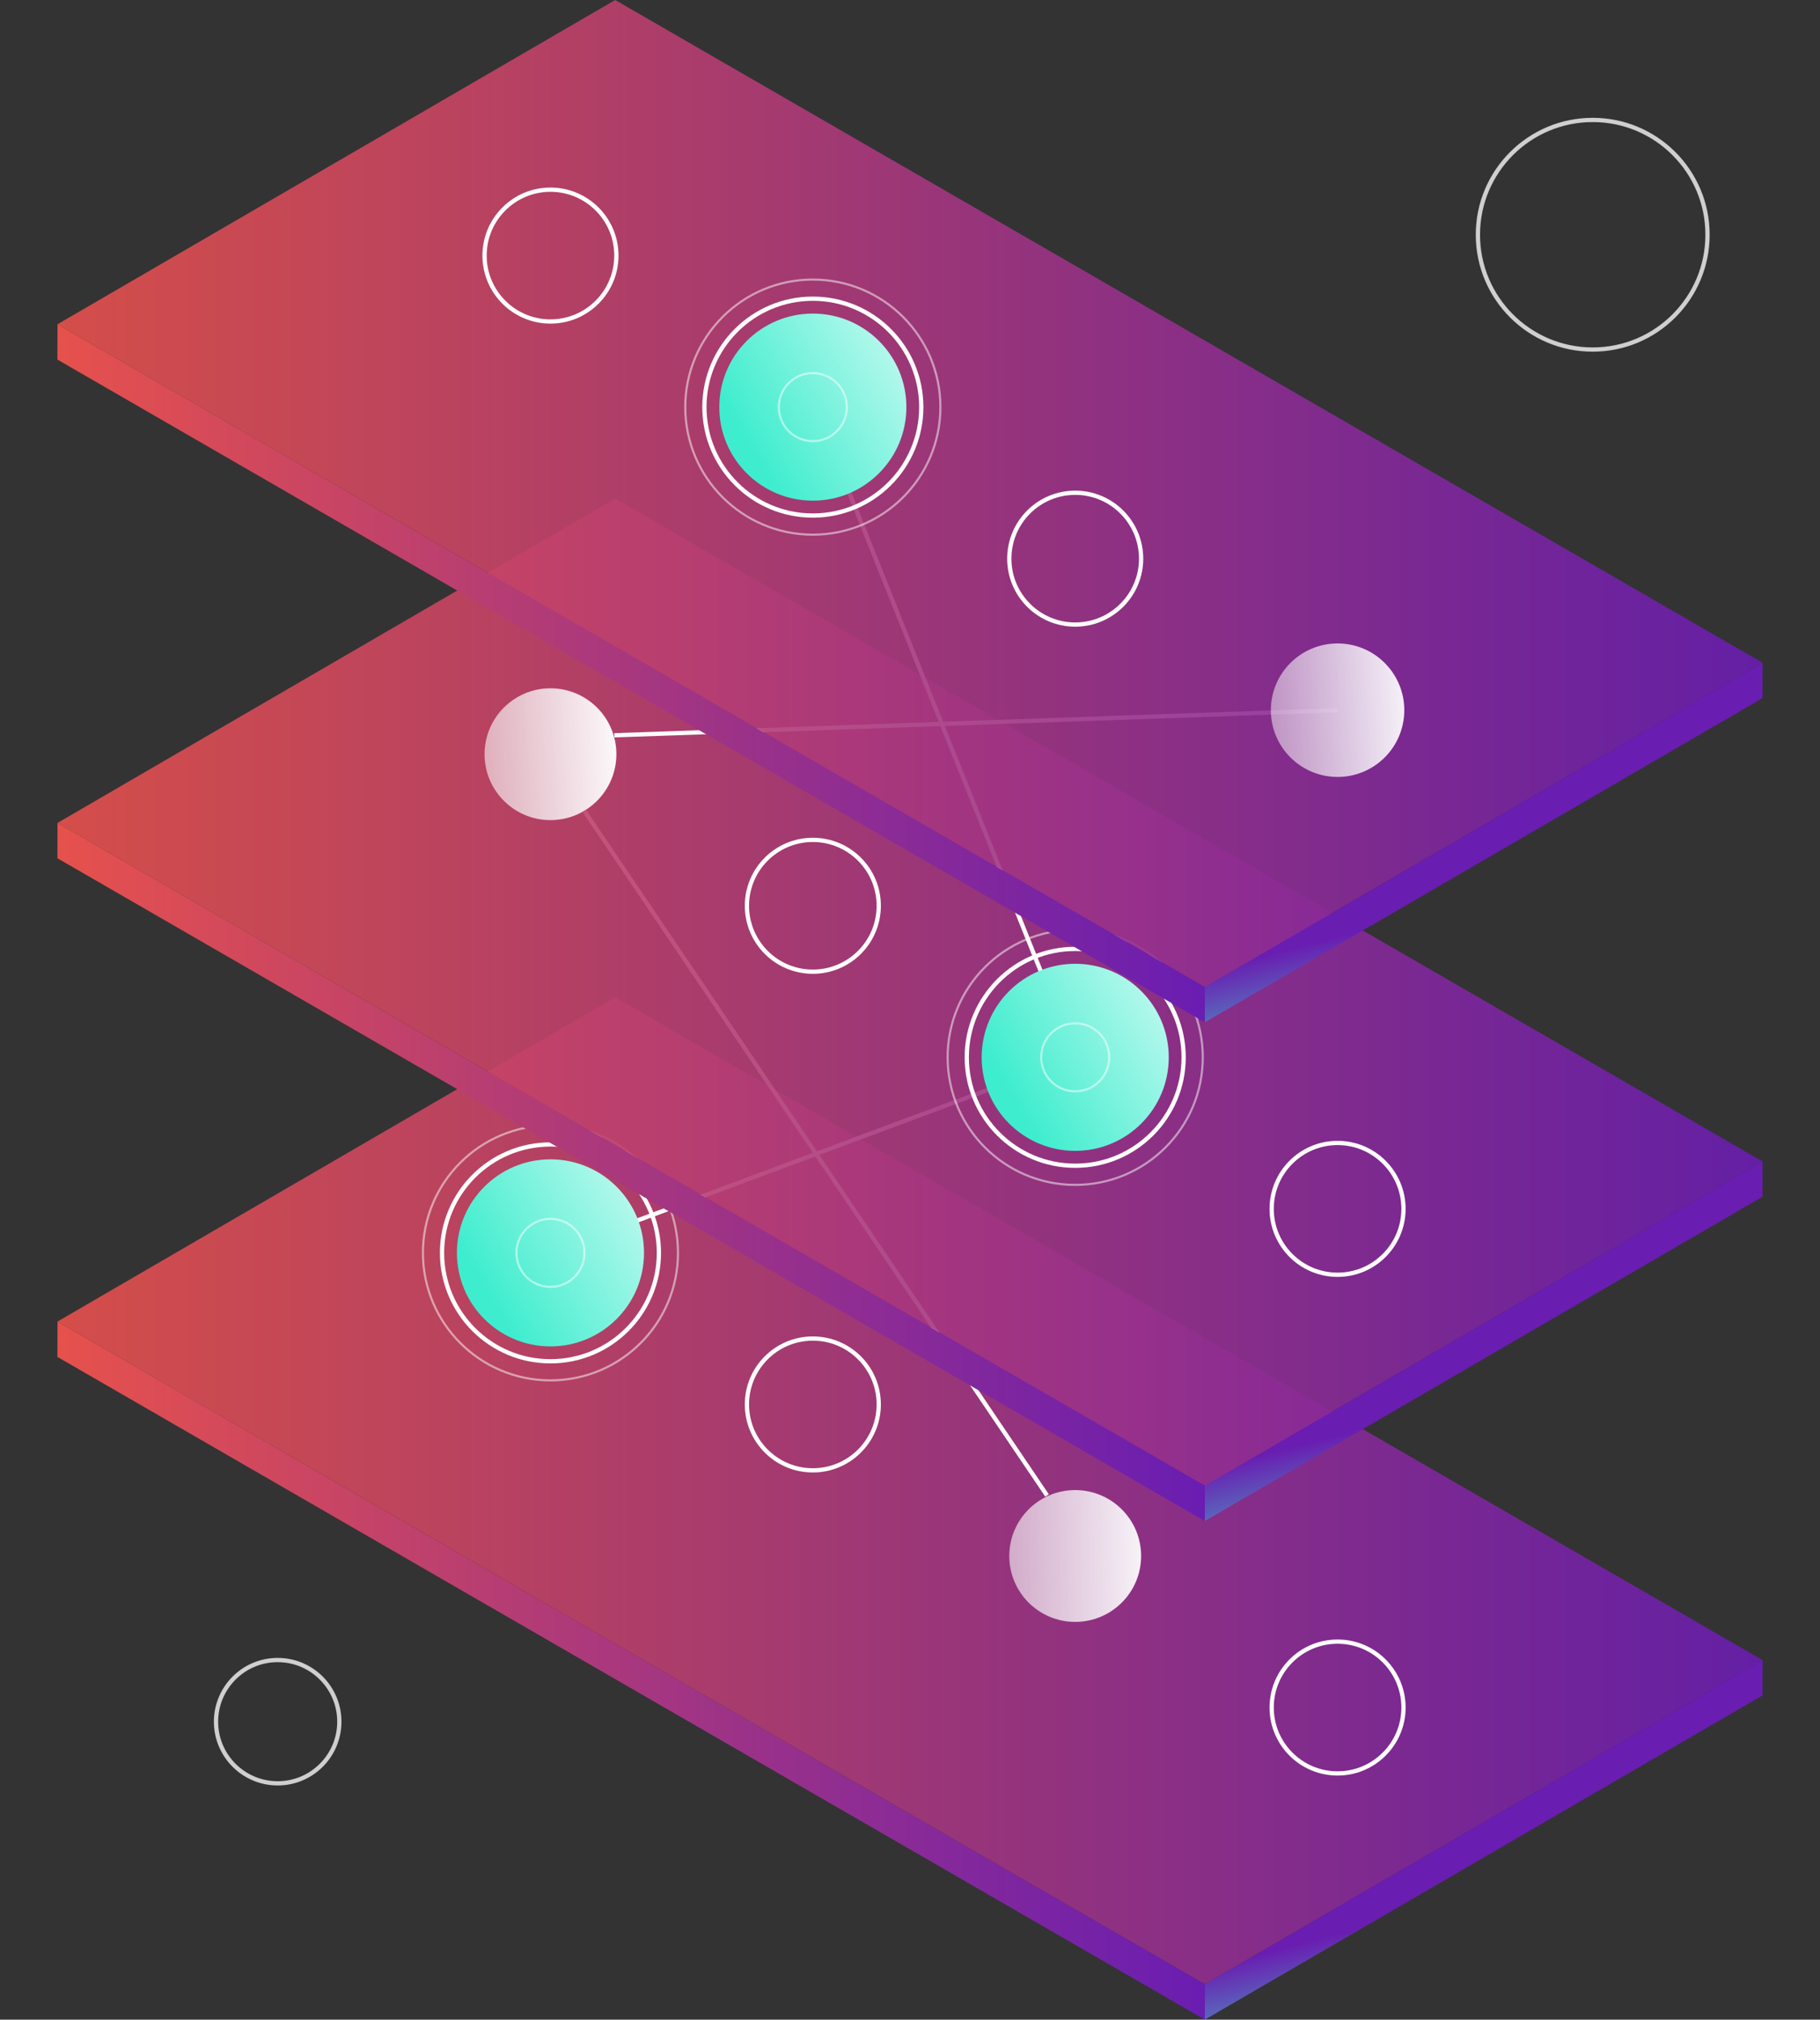
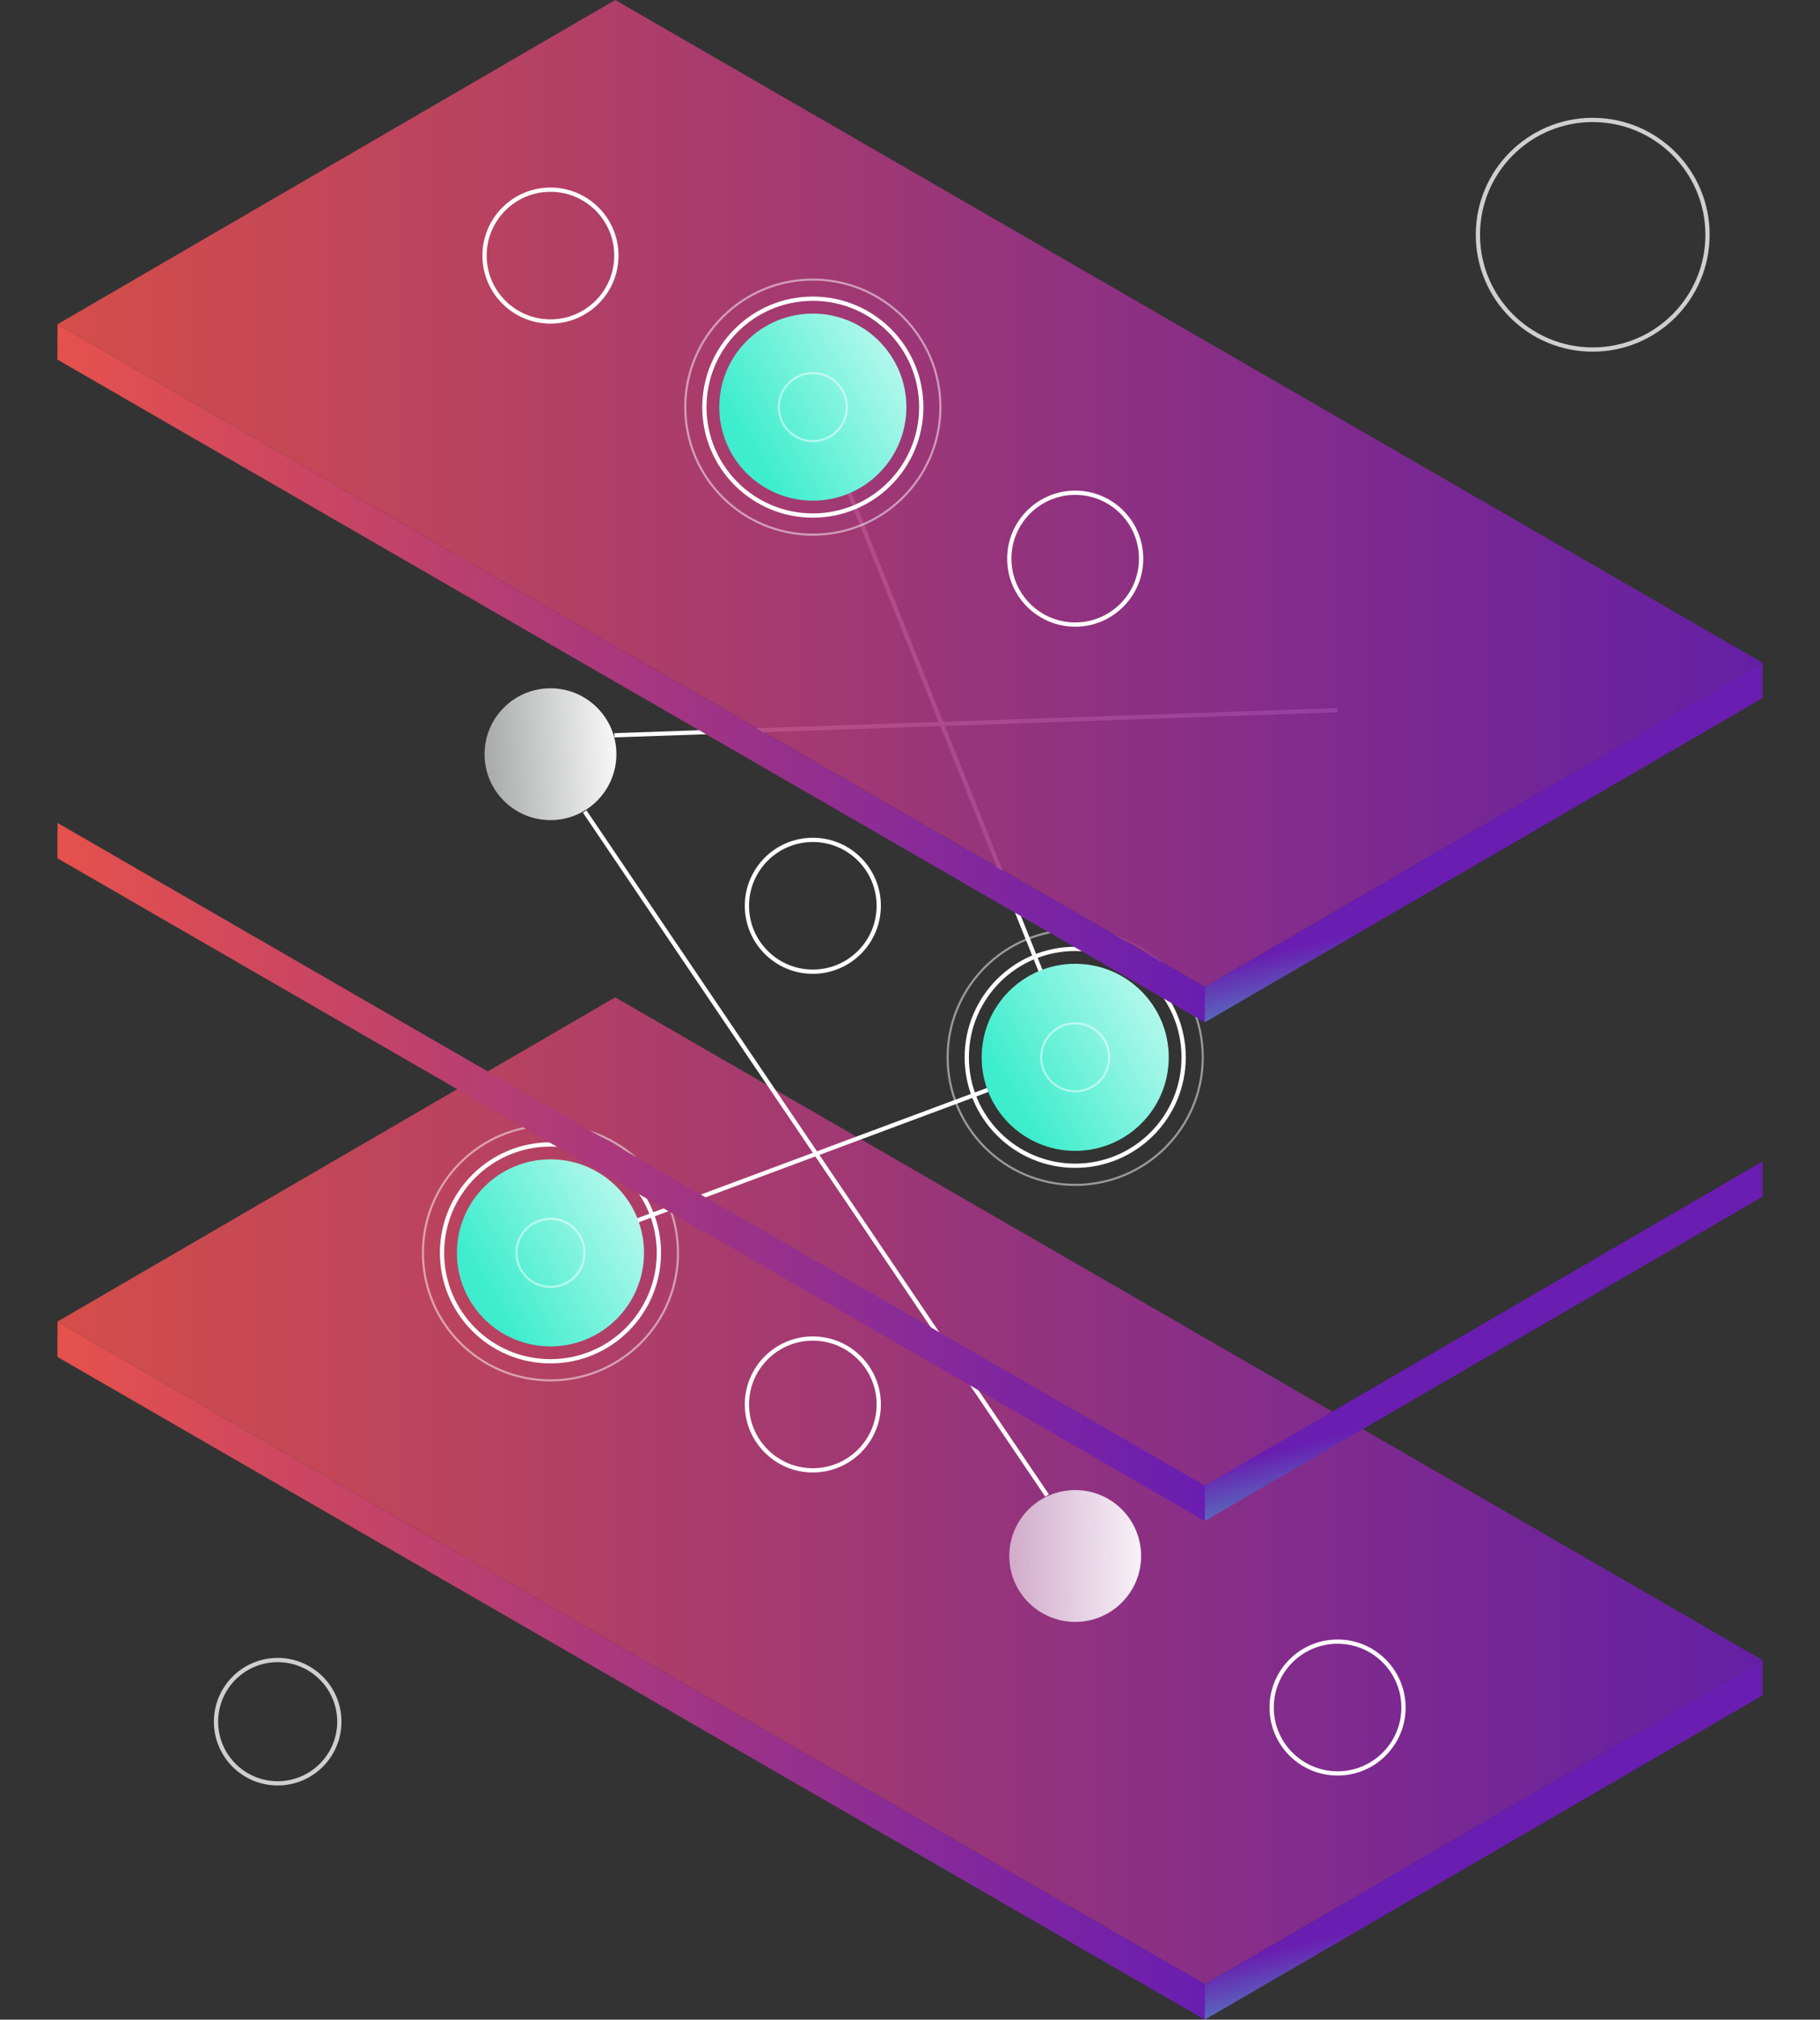
<svg xmlns="http://www.w3.org/2000/svg" xmlns:xlink="http://www.w3.org/1999/xlink" viewBox="0 0 428 475">
  <rect x="0" y="0" width="428" height="475" fill="#333333" stroke="none" />
  <defs>
    <linearGradient id="a" x1="13.52" y1="350.62" x2="414.5" y2="350.62" gradientUnits="userSpaceOnUse">
      <stop offset="0" stop-color="#e6514c" />
      <stop offset="1" stop-color="#691db1" />
    </linearGradient>
    <linearGradient id="b" x1="360.42" y1="477.63" x2="352.1" y2="445.17" gradientUnits="userSpaceOnUse">
      <stop offset="0" stop-color="#3eedce" />
      <stop offset="1" stop-color="#691db1" />
    </linearGradient>
    <linearGradient id="c" x1="13.5" y1="392.91" x2="283.35" y2="392.91" gradientUnits="userSpaceOnUse">
      <stop offset="0" stop-color="#e6514c" />
      <stop offset="1" stop-color="#691db1" />
    </linearGradient>
    <linearGradient id="d" x1="184.05" y1="367.41" x2="274.15" y2="365.5" gradientUnits="userSpaceOnUse">
      <stop offset="0" stop-color="#f9fefe" stop-opacity="0" />
      <stop offset="1" stop-color="#fff" />
    </linearGradient>
    <linearGradient id="e" x1="114.19" y1="303.63" x2="171.71" y2="269.82" gradientUnits="userSpaceOnUse">
      <stop offset="0" stop-color="#3eedce" />
      <stop offset="1" stop-color="#fff" />
    </linearGradient>
    <linearGradient id="f" x1="13.52" y1="233.34" y2="233.34" xlink:href="#a" />
    <linearGradient id="g" x1="360.42" y1="360.36" x2="352.1" y2="327.89" xlink:href="#b" />
    <linearGradient id="h" y1="275.63" x2="283.35" y2="275.63" xlink:href="#c" />
    <linearGradient id="i" x1="237.59" y1="257.64" x2="295.12" y2="223.82" xlink:href="#e" />
    <linearGradient id="j" x1="66.98" y1="181.23" x2="147.88" y2="176.25" xlink:href="#d" />
    <linearGradient id="k" x1="13.52" y1="116.07" y2="116.07" xlink:href="#a" />
    <linearGradient id="l" x1="360.42" y1="243.08" x2="352.1" y2="210.61" xlink:href="#b" />
    <linearGradient id="m" y1="158.35" x2="283.35" y2="158.35" xlink:href="#c" />
    <linearGradient id="n" x1="175.89" y1="104.71" x2="233.42" y2="70.9" xlink:href="#e" />
    <linearGradient id="o" x1="263.23" y1="170.34" x2="335.4" y2="165.69" xlink:href="#d" />
  </defs>
  <g>
    <polygon points="414.5 390.43 283.35 466.69 13.52 310.81 144.67 234.56 414.5 390.43" opacity="0.9" fill="url(#a)" />
    <polygon points="414.5 390.43 414.48 398.74 283.33 475 283.35 466.69 414.5 390.43" fill="url(#b)" />
    <polygon points="283.35 466.69 283.33 475 13.5 319.13 13.52 310.81 283.35 466.69" fill="url(#c)" />
  </g>
  <line x1="252.85" y1="248.67" x2="129.45" y2="294.66" fill="none" stroke="#fff" stroke-miterlimit="10" />
  <circle cx="191.15" cy="330.31" r="15.5" fill="none" stroke="#fff" stroke-miterlimit="10" />
  <circle cx="252.85" cy="365.95" r="15.5" fill="url(#d)" />
  <circle cx="314.55" cy="401.59" r="15.5" fill="none" stroke="#fff" stroke-miterlimit="10" />
  <circle cx="129.45" cy="294.66" r="22" fill="url(#e)" />
  <circle cx="129.45" cy="294.66" r="25.5" fill="none" stroke="#fff" stroke-miterlimit="10" />
  <circle cx="129.45" cy="294.66" r="29.99" fill="none" stroke="#fff" stroke-miterlimit="10" stroke-width="0.5" opacity="0.5" />
  <circle cx="129.45" cy="294.66" r="8" fill="none" stroke="#fff" stroke-miterlimit="10" stroke-width="0.5" opacity="0.5" />
  <line x1="137.5" y1="190.85" x2="246.23" y2="351.72" fill="none" stroke="#fff" stroke-miterlimit="10" />
  <g>
-     <polygon points="414.5 273.15 283.35 349.41 13.52 193.54 144.67 117.28 414.5 273.15" opacity="0.9" fill="url(#f)" />
    <polygon points="414.5 273.15 414.48 281.46 283.33 357.72 283.35 349.41 414.5 273.15" fill="url(#g)" />
    <polygon points="283.35 349.41 283.33 357.72 13.5 201.85 13.52 193.54 283.35 349.41" fill="url(#h)" />
  </g>
  <line x1="191.15" y1="94.48" x2="252.85" y2="248.67" fill="none" stroke="#fff" stroke-miterlimit="10" />
  <circle cx="252.85" cy="248.67" r="22" fill="url(#i)" />
  <circle cx="252.85" cy="248.67" r="25.5" fill="none" stroke="#fff" stroke-miterlimit="10" />
  <circle cx="252.85" cy="248.67" r="30" fill="none" stroke="#fff" stroke-miterlimit="10" stroke-width="0.5" opacity="0.5" />
  <circle cx="252.85" cy="248.67" r="8" fill="none" stroke="#fff" stroke-miterlimit="10" stroke-width="0.5" opacity="0.5" />
  <line x1="314.55" y1="167.03" x2="144.48" y2="172.93" fill="none" stroke="#fff" stroke-miterlimit="10" />
  <circle cx="129.45" cy="177.38" r="15.5" fill="url(#j)" />
  <circle cx="191.15" cy="213.03" r="15.5" fill="none" stroke="#fff" stroke-miterlimit="10" />
-   <circle cx="314.55" cy="284.31" r="15.5" fill="none" stroke="#fff" stroke-miterlimit="10" />
  <g>
    <polygon points="414.5 155.87 283.35 232.13 13.52 76.26 144.67 0 414.5 155.87" opacity="0.9" fill="url(#k)" />
    <polygon points="414.5 155.87 414.48 164.19 283.33 240.44 283.35 232.13 414.5 155.87" fill="url(#l)" />
    <polygon points="283.35 232.13 283.33 240.44 13.5 84.57 13.52 76.26 283.35 232.13" fill="url(#m)" />
  </g>
  <circle cx="129.45" cy="60.11" r="15.5" fill="none" stroke="#fff" stroke-miterlimit="10" />
  <circle cx="191.15" cy="95.75" r="22" fill="url(#n)" />
  <circle cx="191.15" cy="95.75" r="25.5" fill="none" stroke="#fff" stroke-miterlimit="10" />
  <circle cx="191.15" cy="95.75" r="30" fill="none" stroke="#fff" stroke-miterlimit="10" stroke-width="0.5" opacity="0.5" />
  <circle cx="191.15" cy="95.75" r="8" fill="none" stroke="#fff" stroke-miterlimit="10" stroke-width="0.5" opacity="0.5" />
  <circle cx="252.85" cy="131.39" r="15.5" fill="none" stroke="#fff" stroke-miterlimit="10" />
-   <ellipse cx="314.55" cy="167.03" rx="15.69" ry="15.7" fill="url(#o)" />
  <circle cx="65.3" cy="404.92" r="14.5" fill="none" stroke="#cfcfcf" stroke-miterlimit="10" />
  <circle cx="374.55" cy="55.21" r="27" fill="none" stroke="#cfcfcf" stroke-miterlimit="10" />
</svg>